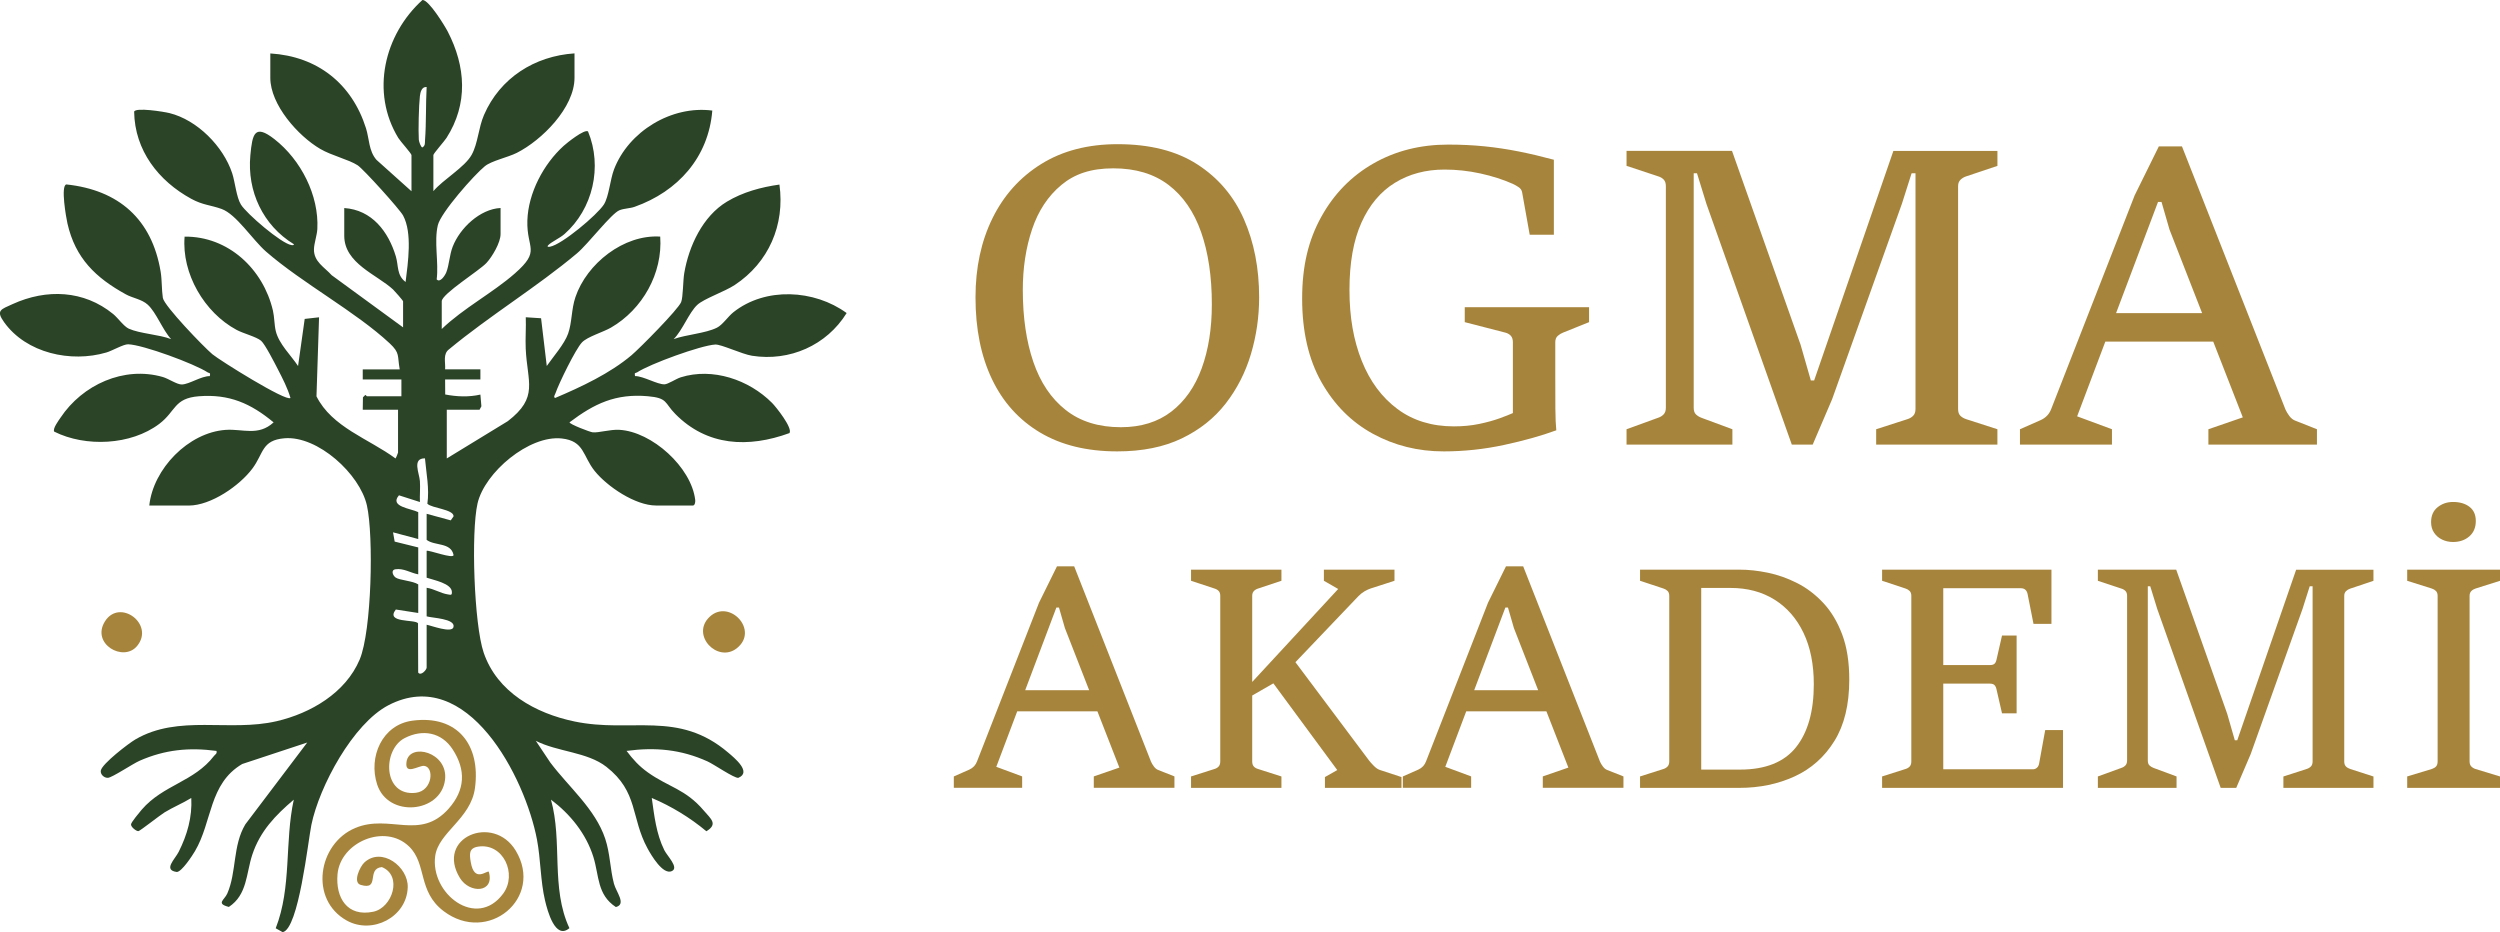
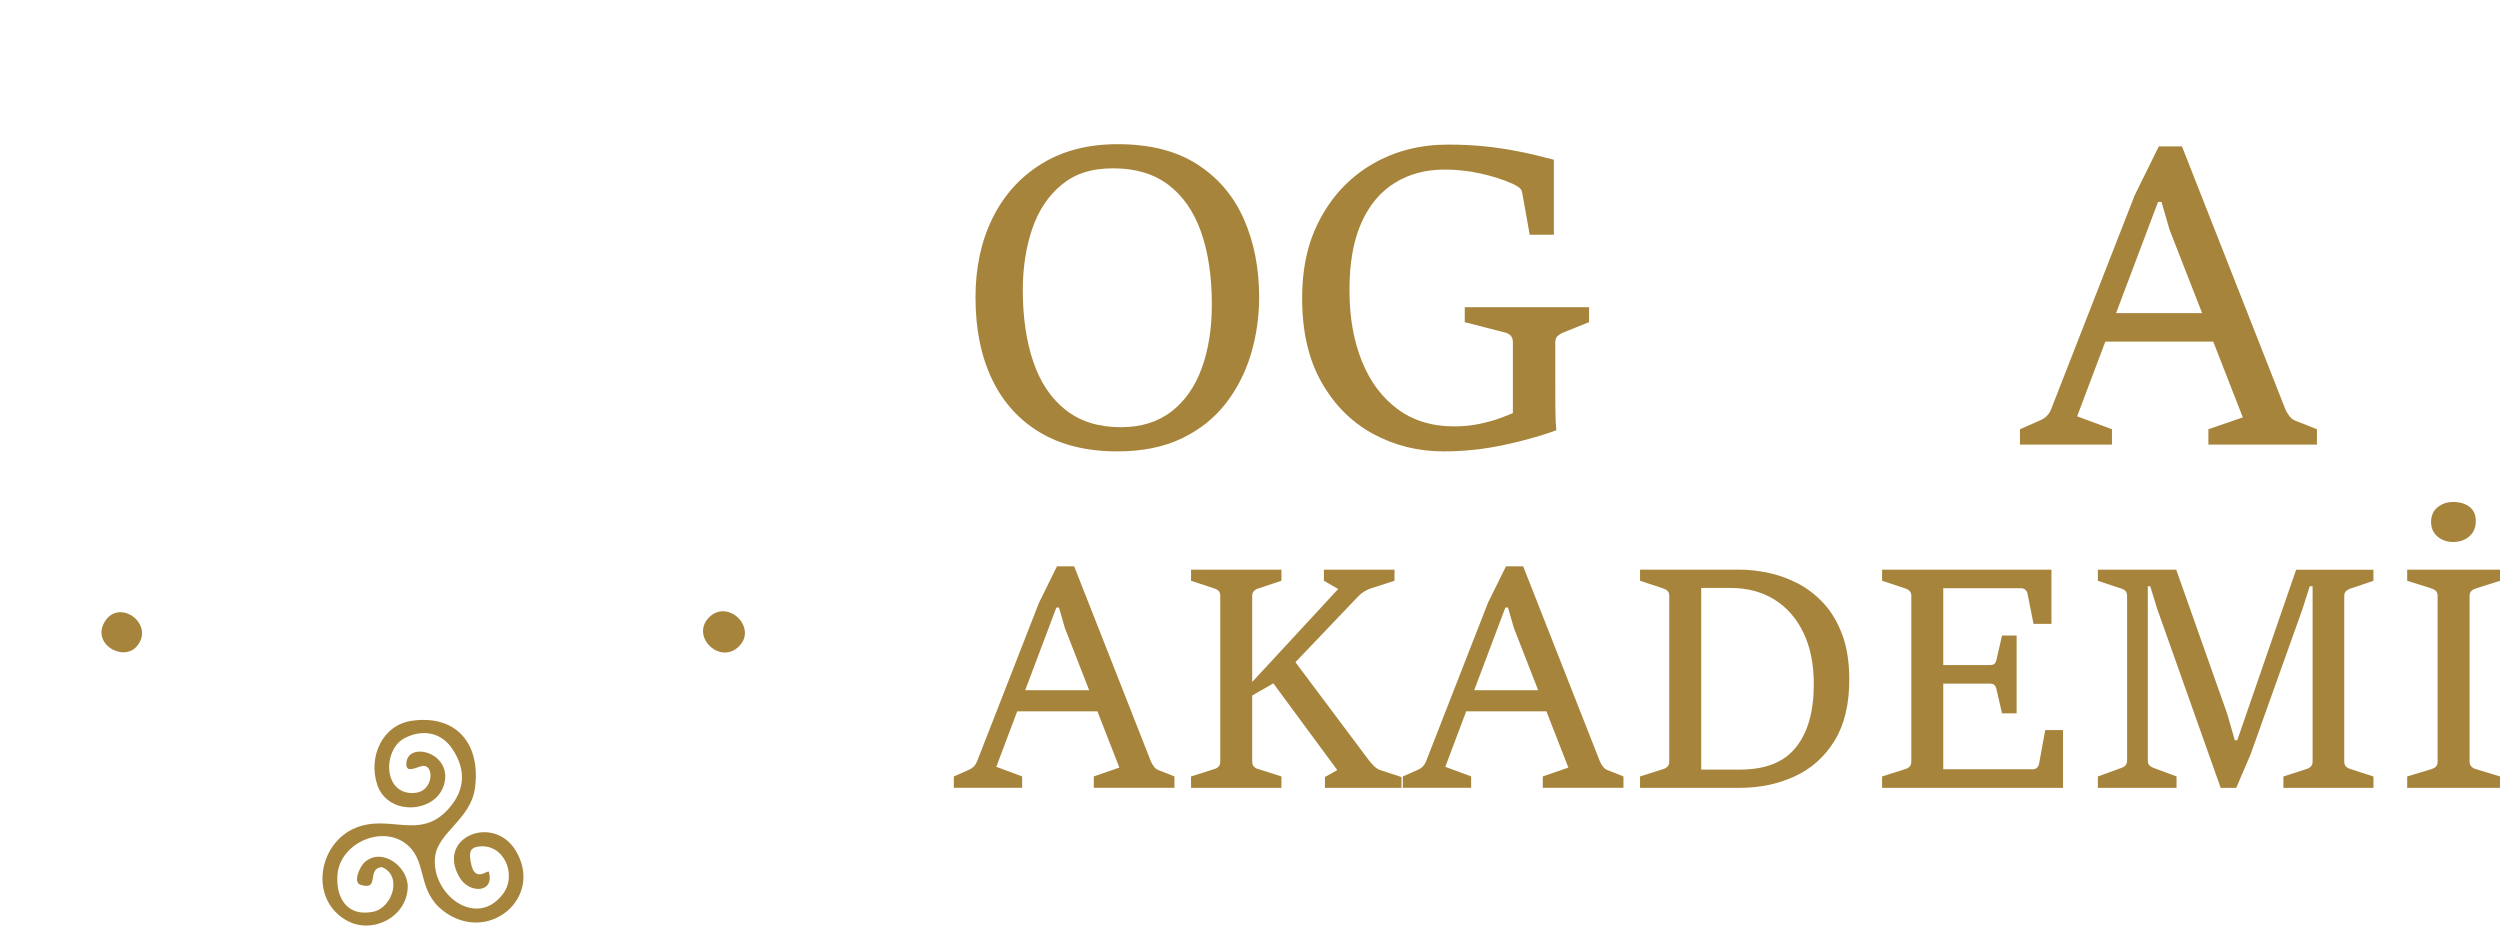
<svg xmlns="http://www.w3.org/2000/svg" viewBox="0 0 1280.06 477.22" version="1.1" id="Layer_1">
  <defs>
    <style>
      .st0 {
        fill: #a7843b;
      }

      .st1 {
        fill: #2b4428;
      }
    </style>
  </defs>
  <g>
-     <path d="M221.89,97.89c4.98-5.98,16.09-12.22,19.63-18.66,3.23-5.87,3.42-13.72,6.3-20.37,8.2-18.95,25.95-30.19,46.34-31.53v12.48c0,15.32-16.74,31.99-29.53,38.45-4.64,2.34-12.91,4.04-16.38,6.85-5.5,4.45-22.52,23.75-24.06,30.15-2.04,8.49.51,19.08-.6,27.78,1.73,2.01,4.34-2.09,4.94-3.65,1.51-3.9,1.58-8.76,3.26-13.09,3.68-9.48,13.95-19.26,24.51-19.8v13.34c0,4.39-4.21,11.5-7.19,14.76-3.6,3.94-22.93,15.89-22.93,19.66v14.2c11.12-10.68,26.05-18.46,37.4-28.42,13.56-11.9,6-12.48,6.44-27.11.43-14.1,8.28-28.9,18.56-38.23,1.69-1.53,10.63-8.71,12.49-7.41,7.5,18.03,2.53,39.72-12.07,52.57-2.28,2.01-6.61,3.98-8.19,5.58-.98.99-.09,1.06.87.87,6.15-1.19,24.02-16.22,27.49-21.56,2.58-3.97,3.25-12.87,5.22-18.01,7.47-19.5,29.47-32.86,50.32-30.13-1.92,23.97-17.65,41.44-39.77,49.28-2.44.87-5.28.78-7.73,1.74-4.2,1.64-16.06,17.28-21.79,22.09-20.4,17.14-44.77,31.96-65.4,49.04-3.41,2.46-1.83,6.73-2.12,10.36h18.07v5.16h-18.07l.05,7.7c5.98,1.14,12.02,1.41,18.02.05l.51,5.99-.94,1.76h-16.78v24.95l31.25-19.09c15.97-12.3,9.92-19.84,9.16-37.24-.23-5.29.24-10.67.03-15.96l7.84.51,2.91,24.45c3.32-4.79,9.03-11.2,10.94-16.6,2.03-5.75,1.62-12.39,3.73-18.64,5.78-17.16,24.76-32.22,43.42-31.02,1.35,18.83-9.11,37.3-25.24,46.62-4.06,2.34-12.03,4.63-14.82,7.55-3.28,3.44-11.85,21.04-13.56,26.02-.24.7-1.26,2.1-.15,2.43,13.33-5.67,28.04-12.53,39.15-21.94,4.17-3.54,23.83-23.37,25.34-27.15,1.01-2.53.93-10.98,1.58-14.77,2.36-13.93,9.48-29.21,21.86-36.65,8.17-4.91,17.5-7.43,26.89-8.75,2.87,20.68-5.52,39.97-22.92,51.44-5.12,3.38-15.65,6.95-19.12,10.14-4.28,3.94-7.64,13.17-12.13,17.55,6.42-2.34,16.22-2.91,22.13-5.83,2.91-1.44,5.73-5.76,8.44-7.91,16.39-13.06,41.48-11.67,58.01.4-10.26,16.56-29.24,24.9-48.47,21.86-5.08-.8-15.81-5.92-18.8-5.74-7.5.45-33.49,9.95-39.98,14.23-.82.54-1.55-.11-1.11,1.92,4.26-.01,11.35,4.29,15.07,4.23,1.78-.03,5.92-2.83,8.35-3.6,16.3-5.11,34.91,1.21,46.75,13.11,2.1,2.12,10.69,12.93,8.91,15.45-21.07,7.69-42.16,6.73-58.45-9.79-5.68-5.76-3.75-8.19-14.14-9.09-16.44-1.41-27.27,3.75-40.02,13.37-.04.93,10.46,5,11.91,5.13,3.01.28,8.85-1.54,13.49-1.3,16.82.88,37.06,19.26,38.96,35.97.12,1.04-.22,2.79-1.15,2.79h-18.93c-10.56,0-24.94-9.65-31.39-17.66-6.22-7.73-5.23-15.4-16.89-16.66-16.67-1.81-39.47,17.36-43.11,33.29-3.36,14.72-1.79,61.85,3.15,76.36,6.9,20.25,26.53,31.09,46.49,35.25,29.26,6.11,53.07-5.91,78.71,15.94,3.28,2.79,12.22,10.05,5.17,12.93-2.15.2-12.48-6.93-15.72-8.4-13.56-6.14-26.75-7.4-41.48-5.4,3.33,4.42,6.4,7.8,10.91,11.02,10.6,7.56,19.25,8.47,28.64,19.54,3.56,4.2,7.44,6.87,1.32,10.58-8.43-7.02-17.84-12.75-27.97-17.05,1.29,9.14,2.27,18.32,6.41,26.71,1.49,3.02,7.63,8.93,3.9,10.73-4.56,2.19-10.59-8.13-12.48-11.61-8.63-15.85-4.62-28.89-21.06-41.76-9.81-7.68-25.05-7.63-36.14-13.32l7.4,11.09c9.44,12.57,23,23.73,28.12,39,2.55,7.6,2.5,15.56,4.48,23.05,1.15,4.35,6.54,10.54.99,11.97-9.64-6.28-8.54-16-11.49-25.56-3.69-11.94-11.9-22.07-21.75-29.44,6.05,21.49-.2,45.18,9.45,65.8-7.27,6.19-11.23-8.86-12.48-14.16-2.36-9.96-2.19-20.97-4.12-31.16-6-31.68-35.61-89.85-76.06-68.82-18.19,9.46-35.39,41.57-39.45,61.22-1.69,8.18-6.5,53.4-14.71,54.98l-3.56-2c8.25-21.07,4.51-44.13,9.25-65.85-9.46,8.06-17.26,16.14-21.25,28.21-3.17,9.6-2.51,20.48-11.99,26.72-6.75-1.73-2.28-3.53-.82-6.83,4.85-11.03,2.72-24.59,9.27-35.47l31.68-41.88-33.3,11c-17.16,10.14-15.24,29.5-24.2,44.64-1.42,2.4-6.65,10.4-9.22,10.65-7.29-.96-.97-6.56.92-10.35,4.36-8.71,6.95-17.7,6.43-27.55-4.39,2.7-9.31,4.7-13.69,7.38-2.32,1.42-12.57,9.54-13.4,9.6-1.02.08-3.89-2.09-3.76-3.5.1-1.07,4.39-6.23,5.46-7.48,10.98-12.76,26.86-14.28,37.02-27.52.66-.86,1.67-1.09,1.28-2.58-14.06-1.87-26.31-.66-39.3,5.01-3.58,1.56-14.1,8.64-16.28,8.77-2.03.11-4.02-1.86-3.64-3.76.68-3.47,14.12-13.8,17.66-15.88,22.19-12.99,48.11-3.7,72.39-9.36,17.46-4.07,35.26-14.5,42.47-31.53,6.2-14.64,7.2-63.37,3.73-78.89-3.61-16.16-25.22-35.85-42.21-34.44-11.72.97-10.63,7.7-16.39,15.44-6.56,8.83-21.26,19.01-32.62,19.01h-20.22c1.98-18.77,19.99-37.42,39.12-38.75,8.72-.61,16.67,3.38,24.54-3.84-11.71-9.72-22.75-14.6-38.3-13.37-12.84,1.02-11.67,7.66-20.26,14.15-14.49,10.95-37.74,11.99-53.77,3.96-.95-1.5,2.32-5.79,3.24-7.17,11.22-16.84,32.45-26.53,52.33-20.81,2.99.86,7.36,3.94,9.81,3.84,3.89-.15,9.89-4.35,14.28-4.28.44-2.02-.3-1.38-1.11-1.92-6.66-4.38-33.16-14.17-40.72-14.38-2.36-.06-8.13,3.32-11.14,4.2-18.09,5.34-40.98.4-52.36-15.52-4.33-6.06-1.64-6.54,4.35-9.26,17.38-7.91,36.48-7.16,51.48,5.07,2.44,1.99,5.44,6.33,7.99,7.5,5.7,2.59,15.54,2.96,21.72,5.38-4.33-4.61-7.59-13.65-12.01-17.67-3.06-2.78-7.6-3.31-11.11-5.23-15.51-8.51-25.93-18.52-29.97-36.29-.66-2.89-3.6-19.46-.56-20.03,26.86,2.86,43.79,17.82,48.26,44.62.72,4.32.5,9.4,1.14,13.48s20.99,25.19,25.36,28.84c3.73,3.12,37.9,24.49,39.98,22.39-1.5-5.12-4-9.92-6.43-14.64-1.56-3.03-6.58-12.9-8.6-14.63-2.41-2.06-9.08-3.72-12.51-5.56-16.51-8.83-28.24-28.86-26.66-47.77,22.4-.23,40.25,16.64,45.21,37.83.79,3.36.71,7.44,1.48,10.57,1.63,6.6,7.7,12.27,11.4,17.85l3.4-24.12,7.35-.83-1.32,40.47c7.91,15.86,26.9,21.78,40.47,31.81.36-.47,1.29-2.84,1.29-3.01v-21.94h-18.07l.1-6.35,1.19-1.2c.35-.03.65.66.86.66h17.64v-8.6h-19.79v-5.16h18.93c-1.29-7.1.27-8.28-5.15-13.35-17.29-16.14-44.66-30.76-63.23-46.91-7.01-6.09-15.26-19.19-22.85-21.9-5.68-2.03-9.55-1.94-15.48-5.17-16.82-9.18-28.97-24.79-29.27-44.61.59-2.36,15.29,0,18.11.71,14.25,3.55,27.52,17.03,32.07,30.74,1.53,4.61,2.15,12.34,4.52,16.13,2.91,4.66,20.54,19.83,25.77,20.69.5.08,1.42.23,1.29-.44-15.79-9.64-23.99-27.1-22.26-45.5,1.03-11.01,2.15-16.23,12.35-8.26,13.48,10.53,22.86,28.72,21.95,46.01-.17,3.15-1.68,7.37-1.73,10.37-.11,6.35,5.32,9.09,9.09,13.27l36.54,26.7v-13.34c0-.4-4.5-5.48-5.13-6.06-8.2-7.59-24.99-13.32-24.99-27.5v-14.2c14.17.95,22.58,12.02,26.42,24.78,1.42,4.71.36,9.63,4.99,13.08,1.21-9.89,3.52-25.08-1.27-34.01-1.73-3.23-20.43-23.91-23.3-25.75-4.69-3.01-13.24-4.92-19.15-8.38-11.31-6.63-25.55-22.6-25.55-36.4v-12.48c24.1,1.48,41.76,15.42,49,38.34,1.69,5.36,1.37,11.58,5.36,16.15l17.92,16.07v-18.5c0-.81-5.7-7.07-6.73-8.76C189.69,47.27,196.65,17.79,216.29,0c3.17-.26,11.39,13.14,12.94,16.12,9.29,17.94,10.53,37.06-.61,54.49-1.03,1.62-6.72,8.04-6.72,8.77v18.5ZM218.45,44.54c-2.58-.19-3.22,2.7-3.46,4.71-.55,4.76-.85,17.5-.55,22.27.06.96,1.06,3.96,1.86,3.97,1.57-1.03,1.21-2.28,1.33-3.82.65-8.7.34-18.35.82-27.14ZM214.15,262.23v13.77l-12.91-3.44.84,4.75,12.07,2.99v13.77c-3.92-.7-7.47-3.22-11.63-2.6-2.56.38-1.39,3.25.08,4.26,2.05,1.4,8.78,1.67,11.55,3.5v14.63l-11.47-1.78c-5.58,7.1,9.98,4.92,11.36,7.06l.08,25.2c1.31,1.99,4.33-1.37,4.33-2.52v-21.94c2.27.4,12.88,4.47,13.74,1.23,1.18-4.44-11.14-4.67-13.74-5.53v-14.63c3.72.53,7.13,2.82,10.82,3.39,1.53.23,2.17.61,2.11-1.25-.14-4.4-9.42-6.09-12.93-7.3v-13.77c1.36-.43,13.77,4.34,13.78,2.14-1.33-6.59-9.68-4.55-13.78-7.74v-13.34l12.35,3.36,1.45-2.09c0-3.59-11.16-4.1-13.43-6.43,1.1-7.72-.54-15.53-1.23-23.24-6.7-.05-2.88,7.57-2.59,11.63.25,3.56-.14,7.19.01,10.74l-10.73-3.44c-5.07,5.86,6.13,6.72,9.87,8.61Z" class="st1" />
    <path d="M250.28,446.36c3.14,10.89-9.82,11.34-14.79,3.19-12.66-20.74,17.14-33.04,28.6-13.97,14.54,24.19-14.24,48.16-36.95,30.93-13.39-10.15-8.44-24.14-17.68-33.09-12.39-12-35.19-2.17-36.64,14.2-1.07,12.08,5.01,22.01,18.34,19.2,9.79-2.06,15.1-18.5,4.36-22.86-8.17.81-.66,12.17-10.87,9.11-4.19-1.26-.3-9.44,1.93-11.48,8.87-8.13,22.51,2.2,22.19,12.72-.46,15.31-18.14,24.3-31.21,17.03-19.3-10.74-14.82-39.34,4.31-47.38,17.57-7.38,33.12,6.62,47.8-9.85,8.53-9.57,9.01-19.86,2.06-30.49-5.67-8.67-15.31-10.44-24.5-5.72-11.59,5.95-11.23,30.02,5.67,28.03,8.66-1.02,9.53-13.29,4.25-13.79-2.77-.26-10.05,5.11-9-2.07,1.47-10.03,21.56-5,19.7,9.32-2.2,16.93-29.18,19.49-34.76,2.22-4.54-14.03,2.54-30.57,18.13-32.62,23.08-3.03,34.96,12.48,31.97,34.55-2.13,15.72-18.67,22.62-20.35,34.71-2.68,19.25,21.13,37.85,34.79,19.31,7.37-9.99.07-26.11-12.87-24.06-4.71.75-4.41,3.78-3.72,7.91,1.82,10.84,8.18,4.14,9.24,4.93Z" class="st0" />
    <path d="M363.3,315.87c10.04-9.58,25.69,6.86,13.92,16.08-9.78,7.66-23.7-6.74-13.92-16.08Z" class="st0" />
    <path d="M70.17,330.79c-6.99,8.4-23.61-1.12-16.46-12.59,7.55-12.1,25.71,1.48,16.46,12.59Z" class="st0" />
  </g>
  <g>
    <path d="M572.04,231.12c-15.52,0-28.68-3.22-39.48-9.65-10.8-6.43-19.02-15.54-24.64-27.32-5.63-11.78-8.44-25.74-8.44-41.89,0-15.24,2.9-28.75,8.7-40.53,5.8-11.78,14.14-21.04,25.01-27.79,10.87-6.75,23.89-10.12,39.06-10.12,16.5,0,30.1,3.44,40.79,10.33,10.7,6.89,18.65,16.24,23.86,28.05,5.21,11.82,7.81,25.17,7.81,40.06,0,9.93-1.4,19.59-4.19,28.99-2.8,9.4-7.11,17.86-12.95,25.38-5.84,7.52-13.35,13.47-22.55,17.88s-20.19,6.61-32.98,6.61ZM573.93,218.74c10.28,0,18.87-2.66,25.8-7.97,6.92-5.31,12.11-12.71,15.57-22.18,3.46-9.47,5.19-20.4,5.19-32.77,0-14.26-1.84-26.6-5.51-37.02-3.67-10.42-9.23-18.46-16.67-24.12-7.45-5.66-16.87-8.49-28.26-8.49s-19.77,2.83-26.58,8.49c-6.82,5.66-11.82,13.21-15,22.65-3.18,9.44-4.77,19.82-4.77,31.15,0,14.05,1.8,26.34,5.4,36.86,3.6,10.52,9.12,18.72,16.57,24.59,7.44,5.87,16.86,8.81,28.26,8.81Z" class="st0" />
    <path d="M774.63,211.51v-36.28c0-1.47-.37-2.59-1.1-3.36-.73-.77-1.66-1.29-2.78-1.57l-20.76-5.35v-7.65h63.65v7.65l-13.32,5.35c-.91.35-1.8.89-2.67,1.63s-1.31,1.84-1.31,3.3v17.2c0,6.57.02,12.18.05,16.83.04,4.65.19,8.34.47,11.06-7.62,2.8-16.53,5.3-26.74,7.5-10.21,2.2-20.52,3.3-30.93,3.3-13.14,0-25.22-3.01-36.23-9.02-11.01-6.01-19.8-14.84-26.37-26.48-6.57-11.64-9.86-25.88-9.86-42.73s3.25-30.01,9.75-41.79c6.5-11.78,15.4-20.9,26.69-27.37,11.29-6.47,24.07-9.7,38.33-9.7,6.57,0,12.78.3,18.61.89,5.84.59,11.66,1.47,17.46,2.62,5.8,1.15,11.81,2.57,18.04,4.25v38.38h-12.37l-3.88-21.71c-.21-1.12-.82-2.01-1.84-2.67-1.01-.66-1.98-1.21-2.88-1.63-5.03-2.24-10.59-4.02-16.67-5.35-6.08-1.33-12.2-1.99-18.35-1.99-9.58,0-18.04,2.25-25.38,6.76-7.34,4.51-13.06,11.31-17.15,20.4-4.09,9.09-6.13,20.59-6.13,34.5s2.1,25.8,6.29,36.28c4.19,10.49,10.28,18.7,18.25,24.64,7.97,5.94,17.62,8.91,28.94,8.91,4.68,0,9.02-.42,13-1.26,3.98-.84,7.46-1.8,10.43-2.88,2.97-1.08,5.22-1.97,6.76-2.67Z" class="st0" />
-     <path d="M832.83,227.65v-7.87l16.15-5.87c1.12-.35,2.06-.93,2.83-1.73.77-.8,1.15-1.94,1.15-3.41v-113.46c0-1.47-.37-2.59-1.1-3.36-.73-.77-1.69-1.33-2.88-1.68l-16.15-5.35v-7.66h54l35.13,99.31,5.24,18.25h1.68l40.58-117.55h53.27v7.66l-15.94,5.35c-1.12.35-2.1.93-2.94,1.73-.84.8-1.26,1.91-1.26,3.3v114.09c0,1.54.38,2.69,1.15,3.46.77.77,1.78,1.36,3.04,1.78l15.94,5.14v7.87h-62.08v-7.87l15.94-5.14c1.19-.35,2.18-.93,2.99-1.73.8-.8,1.21-1.97,1.21-3.51v-120.7h-1.99l-4.93,15.52-35.76,100.15-9.96,23.28h-10.69l-43.73-123.32-4.82-15.62h-1.68v120.07c0,1.54.38,2.67,1.15,3.41.77.73,1.71,1.31,2.83,1.73l15.83,5.87v7.87h-54.21Z" class="st0" />
    <path d="M1034.27,227.65v-7.87l10.7-4.72c2.58-1.19,4.37-3.11,5.35-5.77l42.68-109.27,12.37-25.06h11.85l52.96,134.65c.49,1.12,1.17,2.25,2.04,3.41.87,1.15,1.87,1.94,2.99,2.36l11.12,4.4v7.87h-55.58v-7.87l17.62-6.08-37.54-96.16-4.09-14.16h-1.78l-41.42,109.79,17.83,6.61v7.87h-47.08ZM1076.22,174.91l5.14-14.58h48.34l5.14,14.58h-58.62Z" class="st0" />
    <path d="M488.38,403.4v-5.84l7.95-3.51c1.92-.88,3.25-2.31,3.97-4.29l31.71-81.18,9.19-18.62h8.8l39.34,100.03c.36.83.87,1.67,1.52,2.53s1.39,1.44,2.22,1.75l8.26,3.27v5.84h-41.29v-5.84l13.09-4.52-27.89-71.44-3.04-10.52h-1.32l-30.77,81.57,13.24,4.91v5.84h-34.98ZM519.55,364.22l3.82-10.83h35.91l3.82,10.83h-43.55Z" class="st0" />
    <path d="M609.84,403.4v-5.84l12-3.82c.88-.26,1.6-.69,2.14-1.29.55-.6.82-1.47.82-2.61v-84.76c0-1.09-.27-1.92-.82-2.49-.54-.57-1.26-.99-2.14-1.25l-12-3.97v-5.69h46.28v5.69l-11.92,3.97c-.88.26-1.61.69-2.18,1.29-.57.6-.86,1.42-.86,2.45v44.1l44.02-47.6-7.32-4.21v-5.69h36.15v5.69l-12.08,3.9c-.99.31-2.06.81-3.23,1.48-1.17.68-2.27,1.56-3.31,2.65l-32.1,33.66,37.63,50.25c.67.88,1.53,1.84,2.57,2.88s2.03,1.71,2.96,2.02l11.14,3.66v5.53h-39.19v-5.53l6.31-3.58-32.72-44.4-10.83,6.23v33.73c0,1.14.27,2.01.82,2.61.54.6,1.28,1.03,2.22,1.29l11.92,3.82v5.84h-46.28Z" class="st0" />
    <path d="M718.28,403.4v-5.84l7.95-3.51c1.92-.88,3.25-2.31,3.97-4.29l31.71-81.18,9.19-18.62h8.8l39.34,100.03c.36.83.87,1.67,1.52,2.53s1.39,1.44,2.22,1.75l8.26,3.27v5.84h-41.29v-5.84l13.09-4.52-27.89-71.44-3.04-10.52h-1.32l-30.77,81.57,13.24,4.91v5.84h-34.98ZM749.45,364.22l3.82-10.83h35.91l3.82,10.83h-43.55Z" class="st0" />
    <path d="M839.74,403.4v-5.84l12-3.82c.83-.26,1.53-.69,2.1-1.29.57-.6.86-1.47.86-2.61v-84.76c0-1.09-.29-1.92-.86-2.49-.57-.57-1.27-.99-2.1-1.25l-12-3.97v-5.69h51.11c4.47,0,9.23.52,14.3,1.56,5.06,1.04,10.06,2.8,15,5.3,4.93,2.49,9.41,5.9,13.44,10.21,4.02,4.31,7.25,9.69,9.66,16.13,2.42,6.44,3.62,14.15,3.62,23.14,0,12.73-2.53,23.18-7.6,31.36-5.06,8.18-11.85,14.23-20.37,18.15-8.52,3.92-17.97,5.88-28.36,5.88h-50.8ZM871.06,301.03v93.02h19.87c13.04,0,22.59-3.82,28.67-11.45,6.08-7.64,9.11-18.39,9.11-32.25,0-10.18-1.75-18.94-5.26-26.29-3.51-7.35-8.45-13.02-14.84-17.02-6.39-4-13.9-6-22.52-6h-15.04Z" class="st0" />
    <path d="M963.68,403.4v-5.84l12-3.82c.88-.26,1.6-.69,2.14-1.29.55-.6.82-1.47.82-2.61v-84.76c0-1.09-.29-1.92-.86-2.49-.57-.57-1.27-.99-2.1-1.25l-12-3.97v-5.69h86.71v27.74h-9.19l-3.04-15.35c-.21-.94-.6-1.65-1.17-2.14-.57-.49-1.3-.74-2.18-.74h-39.81v39.34h23.92c1.04,0,1.8-.22,2.3-.66.49-.44.84-1.16,1.05-2.14l2.81-12.31h7.48v39.81h-7.48l-2.81-12.23c-.21-.99-.56-1.73-1.05-2.22s-1.26-.74-2.3-.74h-23.92v43.86h45.89c.78,0,1.47-.26,2.06-.78.6-.52.97-1.25,1.13-2.18l3.12-17.14h9.12v29.61h-92.63Z" class="st0" />
    <path d="M1074.16,403.4v-5.84l12-4.36c.83-.26,1.53-.69,2.1-1.28.57-.6.86-1.44.86-2.53v-84.29c0-1.09-.27-1.92-.82-2.49-.54-.57-1.26-.99-2.14-1.25l-12-3.97v-5.69h40.12l26.1,73.78,3.9,13.56h1.25l30.15-87.33h39.58v5.69l-11.84,3.97c-.83.26-1.56.69-2.18,1.29-.62.6-.93,1.42-.93,2.45v84.76c0,1.14.29,2,.86,2.57.57.57,1.32,1.01,2.26,1.32l11.84,3.82v5.84h-46.12v-5.84l11.84-3.82c.88-.26,1.62-.69,2.22-1.29.6-.6.9-1.47.9-2.61v-89.67h-1.48l-3.66,11.53-26.57,74.4-7.4,17.3h-7.95l-32.49-91.62-3.58-11.61h-1.25v89.2c0,1.14.29,1.99.86,2.53.57.54,1.27.97,2.1,1.28l11.76,4.36v5.84h-40.28Z" class="st0" />
    <path d="M1232.54,403.4v-5.84l12.62-3.82c.93-.31,1.66-.75,2.18-1.32.52-.57.78-1.43.78-2.57v-84.76c0-1.09-.29-1.92-.86-2.49-.57-.57-1.27-.99-2.1-1.25l-12.62-3.97v-5.69h47.52v5.69l-12.54,3.97c-.83.26-1.55.69-2.14,1.29-.6.6-.89,1.42-.89,2.45v84.76c0,1.14.3,2.01.89,2.61.6.6,1.31,1.03,2.14,1.29l12.54,3.82v5.84h-47.52ZM1255.99,277.51c-1.97,0-3.82-.4-5.53-1.21-1.71-.81-3.09-1.97-4.13-3.51-1.04-1.53-1.56-3.34-1.56-5.41,0-3.32,1.11-5.88,3.35-7.67,2.23-1.79,4.86-2.69,7.87-2.69,3.48,0,6.3.83,8.45,2.49,2.15,1.66,3.23,4.08,3.23,7.25,0,3.32-1.1,5.95-3.31,7.87-2.21,1.92-5,2.88-8.38,2.88Z" class="st0" />
  </g>
</svg>